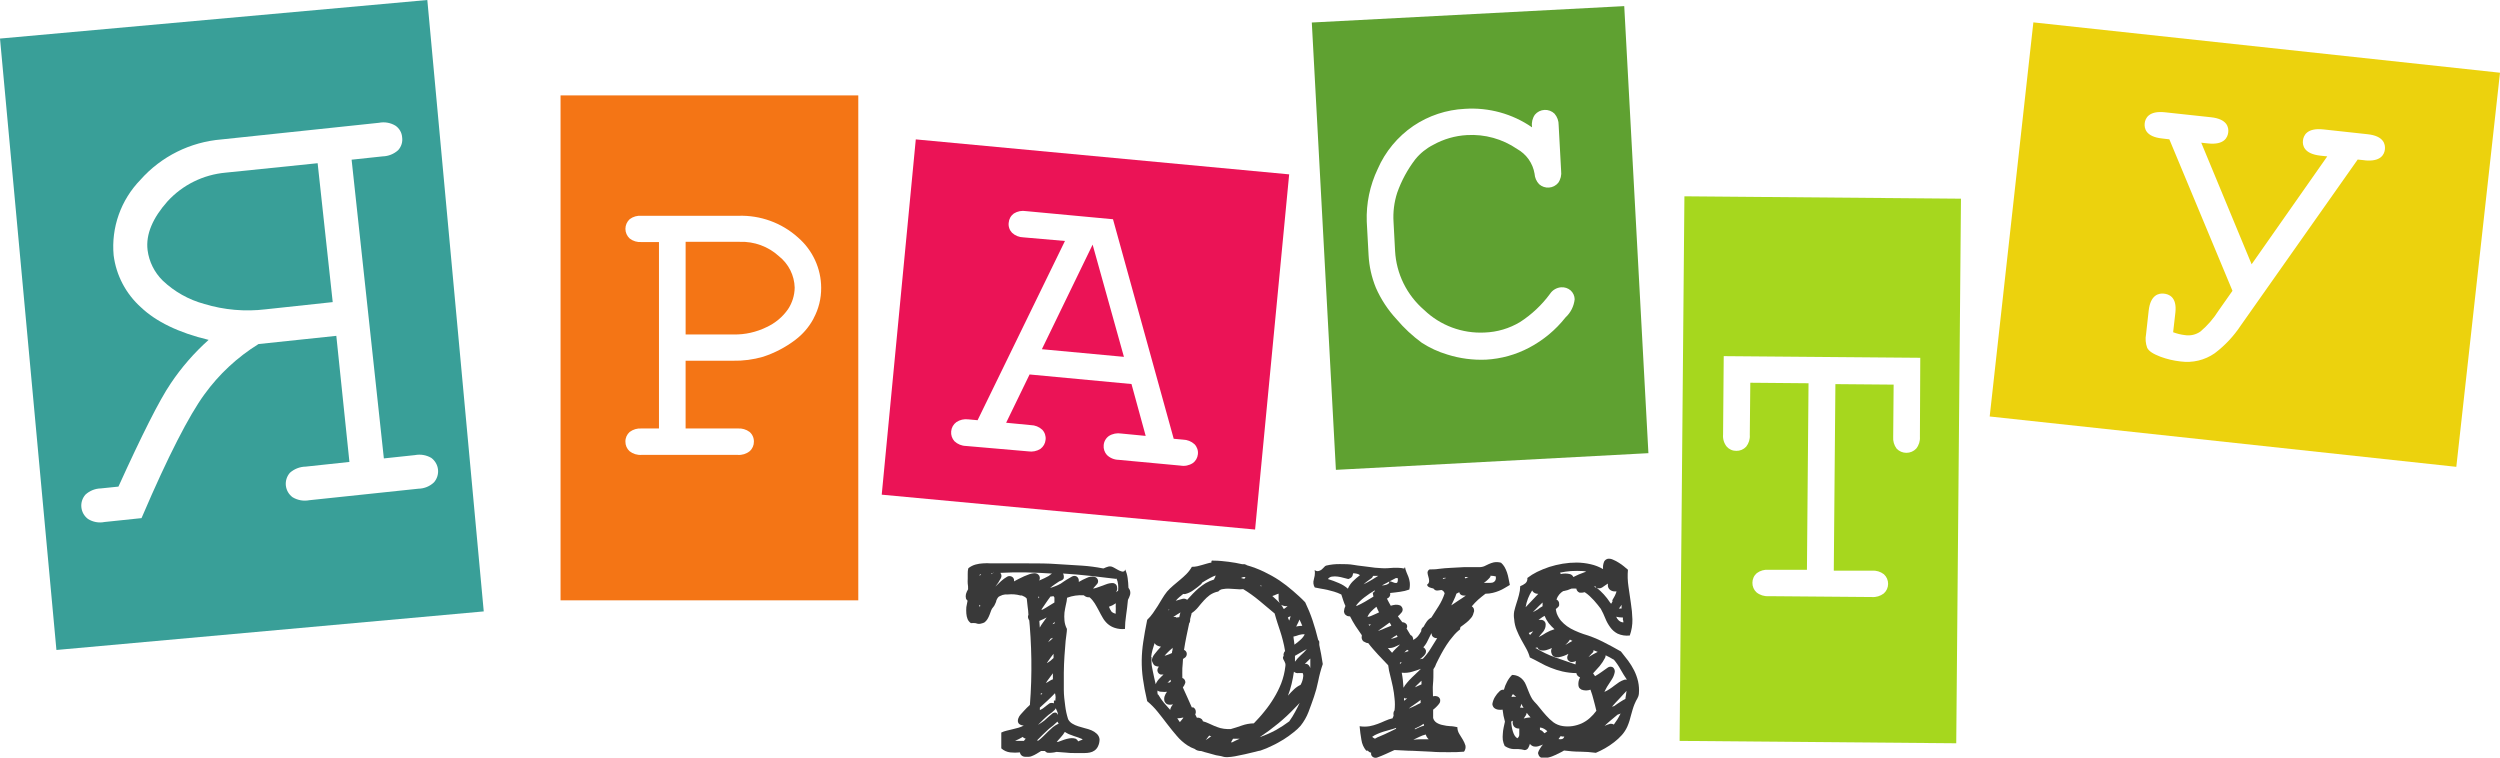
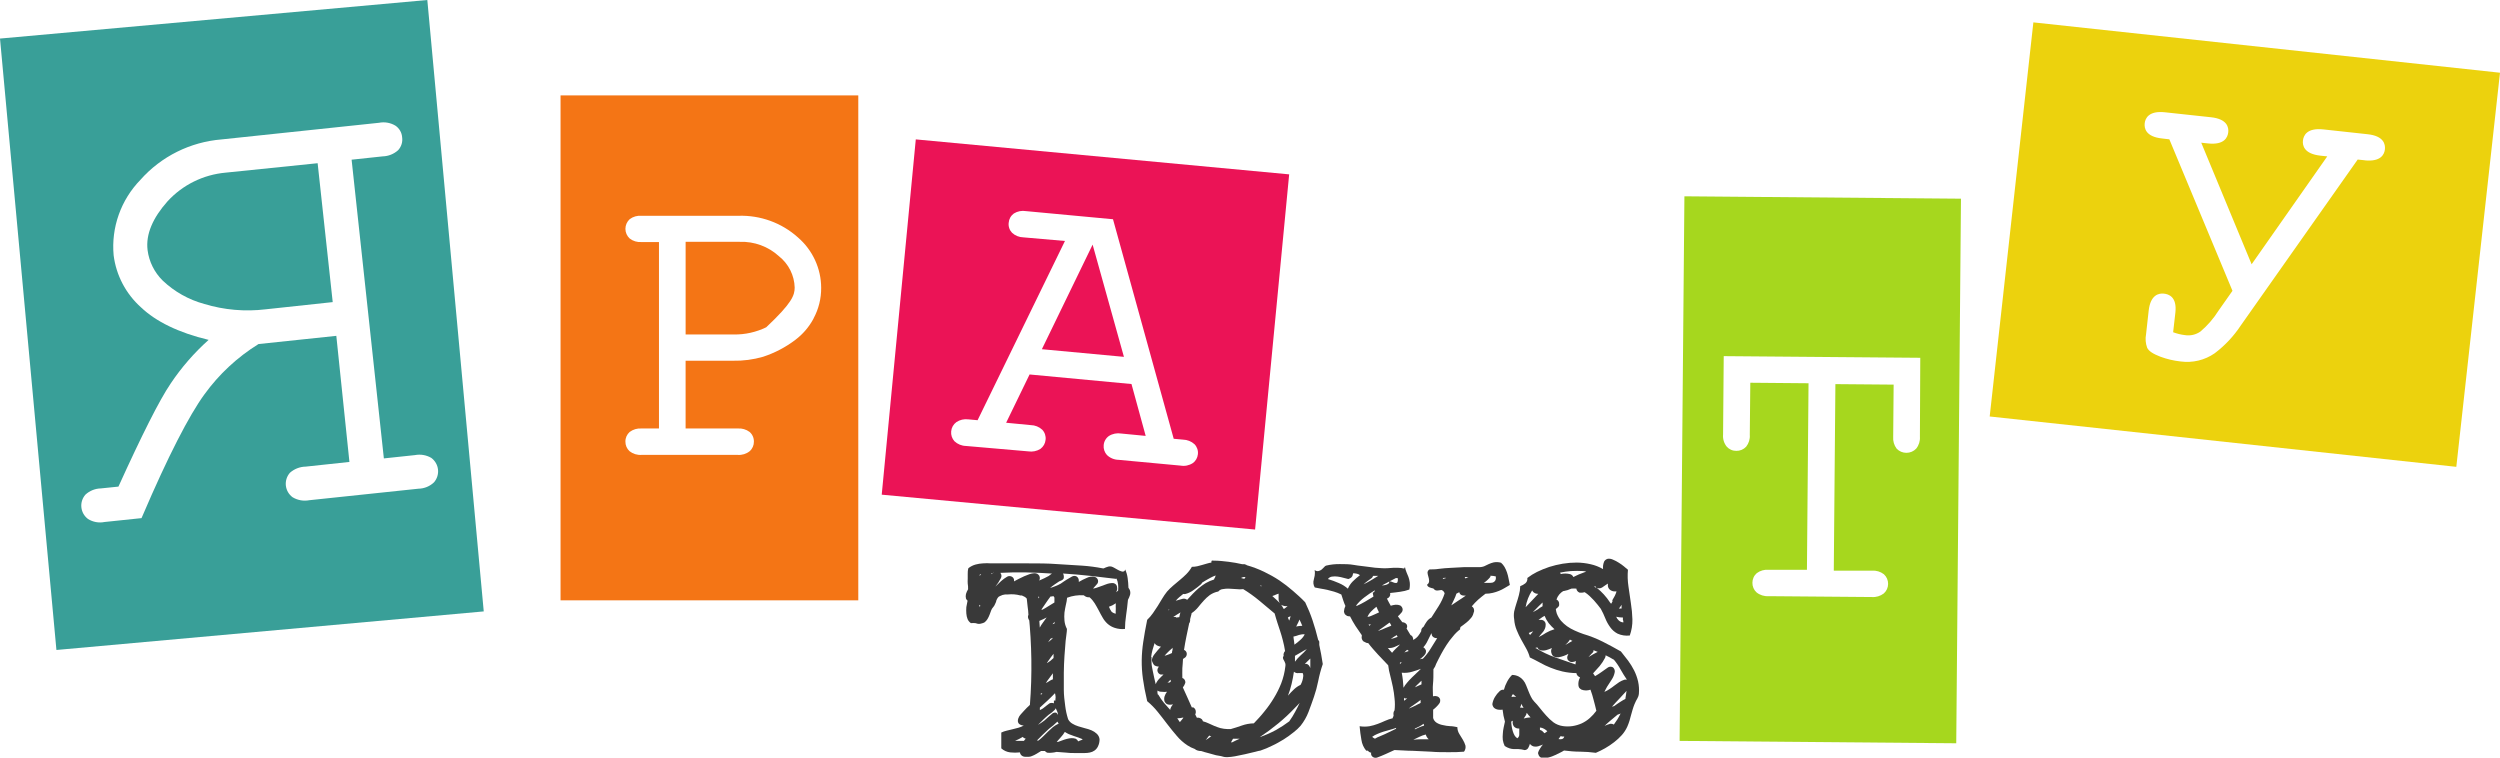
<svg xmlns="http://www.w3.org/2000/svg" width="165" height="50" viewBox="0 0 165 50" fill="none">
  <g clip-path="url(#clip0_4065_208)">
    <path d="M74.262 37.585C74.344 37.766 74.4 37.958 74.425 38.155C74.455 38.367 74.473 38.581 74.478 38.796C74.522 38.85 74.556 38.911 74.579 38.976C74.608 39.074 74.608 39.178 74.579 39.275C74.545 39.384 74.499 39.489 74.445 39.589C74.411 39.95 74.368 40.296 74.32 40.628C74.275 40.921 74.251 41.216 74.248 41.511C74.021 41.535 73.792 41.511 73.575 41.44C73.397 41.384 73.233 41.29 73.094 41.165C72.968 41.049 72.861 40.915 72.777 40.766C72.686 40.614 72.6 40.453 72.518 40.291C72.436 40.13 72.345 39.978 72.249 39.816C72.158 39.669 72.045 39.536 71.913 39.422C71.843 39.429 71.774 39.42 71.708 39.397C71.642 39.374 71.583 39.338 71.533 39.29C71.157 39.263 70.78 39.318 70.428 39.451C70.415 39.611 70.387 39.77 70.346 39.926C70.313 40.082 70.279 40.249 70.255 40.424C70.238 40.603 70.238 40.782 70.255 40.961C70.273 41.153 70.328 41.34 70.418 41.511C70.418 41.725 70.361 41.986 70.332 42.295C70.303 42.603 70.279 42.936 70.255 43.292C70.231 43.648 70.217 44.018 70.212 44.403C70.207 44.787 70.212 45.162 70.212 45.528C70.212 45.893 70.26 46.249 70.303 46.582C70.338 46.881 70.403 47.177 70.495 47.465C70.556 47.584 70.649 47.685 70.764 47.754C70.889 47.831 71.023 47.892 71.163 47.935C71.307 47.982 71.456 48.025 71.605 48.063C71.753 48.097 71.897 48.143 72.037 48.2C72.165 48.254 72.282 48.33 72.383 48.424C72.489 48.519 72.555 48.649 72.571 48.789C72.573 48.953 72.537 49.116 72.465 49.264C72.414 49.371 72.336 49.465 72.239 49.535C72.146 49.601 72.04 49.646 71.927 49.667C71.813 49.691 71.697 49.702 71.581 49.701C71.466 49.701 71.35 49.701 71.235 49.701C71.12 49.701 71.019 49.701 70.932 49.701C70.745 49.701 70.548 49.701 70.346 49.672L69.731 49.625C69.632 49.652 69.531 49.67 69.429 49.677C69.325 49.691 69.22 49.691 69.116 49.677C69.058 49.654 69.006 49.617 68.967 49.568H68.842H68.708L68.415 49.748C68.313 49.811 68.205 49.863 68.093 49.905C68.03 49.933 67.961 49.948 67.891 49.948C67.819 49.943 67.747 49.943 67.675 49.948C67.617 49.95 67.559 49.938 67.507 49.914C67.453 49.89 67.407 49.852 67.372 49.805C67.342 49.761 67.323 49.711 67.315 49.658C67.101 49.681 66.885 49.681 66.671 49.658C66.452 49.631 66.248 49.538 66.085 49.392V48.348C66.198 48.294 66.317 48.252 66.44 48.224L66.834 48.129C66.964 48.101 67.089 48.068 67.219 48.03C67.34 47.995 67.458 47.947 67.569 47.887C67.507 47.884 67.445 47.871 67.387 47.849C67.334 47.831 67.287 47.802 67.247 47.764C67.211 47.722 67.187 47.671 67.18 47.617C67.172 47.547 67.182 47.477 67.209 47.412C67.242 47.315 67.296 47.226 67.367 47.151C67.449 47.066 67.512 46.995 67.569 46.928C67.627 46.862 67.699 46.786 67.766 46.719L67.973 46.525C68.055 45.499 68.083 44.502 68.069 43.524C68.055 42.546 67.997 41.559 67.896 40.557C67.896 40.557 67.934 40.491 67.973 40.419C68.011 40.348 68.059 40.272 68.117 40.182C68.175 40.092 68.237 39.992 68.314 39.888L68.52 39.565C68.52 39.826 68.544 40.073 68.554 40.315C68.564 40.557 68.578 40.79 68.588 41.032C68.455 41.075 68.314 41.092 68.175 41.084C68.107 41.076 68.044 41.05 67.991 41.008C67.938 40.966 67.899 40.91 67.877 40.847C67.857 40.804 67.846 40.758 67.846 40.711C67.846 40.665 67.857 40.618 67.877 40.576C67.877 40.391 67.843 40.215 67.824 40.04C67.805 39.864 67.79 39.684 67.766 39.508C67.728 39.46 67.681 39.42 67.627 39.389L67.439 39.299H67.382C67.368 39.303 67.353 39.303 67.339 39.299C67.076 39.227 66.802 39.205 66.531 39.233C66.471 39.238 66.41 39.238 66.349 39.233C66.228 39.244 66.11 39.279 66.003 39.337C65.936 39.359 65.879 39.405 65.844 39.465C65.807 39.523 65.777 39.586 65.753 39.65C65.753 39.726 65.7 39.798 65.671 39.873C65.642 39.951 65.598 40.022 65.542 40.082C65.49 40.139 65.449 40.205 65.422 40.277C65.388 40.367 65.35 40.462 65.316 40.562C65.278 40.666 65.229 40.766 65.172 40.861C65.118 40.951 65.046 41.028 64.96 41.089C64.874 41.125 64.784 41.152 64.691 41.17C64.641 41.179 64.588 41.179 64.537 41.17L64.374 41.127C64.277 41.117 64.178 41.117 64.081 41.127C63.983 41.062 63.906 40.969 63.86 40.861C63.814 40.742 63.786 40.617 63.778 40.491C63.767 40.35 63.767 40.209 63.778 40.068C63.807 39.921 63.831 39.779 63.86 39.646C63.814 39.607 63.777 39.558 63.754 39.503C63.73 39.405 63.73 39.302 63.754 39.204C63.787 39.094 63.834 38.989 63.894 38.891C63.894 38.753 63.894 38.63 63.87 38.52C63.863 38.415 63.863 38.308 63.87 38.202C63.87 38.103 63.87 37.993 63.87 37.884C63.87 37.775 63.87 37.647 63.913 37.5C64.055 37.388 64.218 37.306 64.393 37.258C64.55 37.215 64.711 37.19 64.874 37.182C65.05 37.168 65.227 37.168 65.402 37.182C65.585 37.182 65.782 37.182 65.984 37.182H67.872C68.52 37.182 69.145 37.182 69.751 37.229C70.356 37.277 70.918 37.291 71.442 37.334C71.887 37.365 72.33 37.424 72.768 37.509C72.796 37.52 72.827 37.52 72.854 37.509L72.989 37.448C73.045 37.425 73.103 37.406 73.162 37.391C73.224 37.379 73.287 37.379 73.349 37.391C73.417 37.411 73.481 37.439 73.541 37.476L73.777 37.609C73.854 37.654 73.936 37.689 74.022 37.713C74.055 37.726 74.092 37.73 74.127 37.724C74.163 37.718 74.196 37.703 74.224 37.68M64.648 40.106L64.677 40.04L64.706 39.964H64.682C64.659 39.951 64.641 39.933 64.629 39.911C64.626 39.951 64.626 39.991 64.629 40.03C64.648 40.025 64.668 40.019 64.686 40.011L64.648 40.106ZM64.672 37.918C64.662 37.949 64.654 37.98 64.648 38.013L64.754 37.908H64.672V37.918ZM65.532 37.832H65.436C65.436 37.832 65.436 37.832 65.436 37.861C65.439 37.871 65.439 37.883 65.436 37.894L65.484 37.856C65.509 37.847 65.531 37.831 65.546 37.81C65.561 37.789 65.57 37.763 65.57 37.737L65.532 37.832ZM69.529 37.861C68.924 37.818 68.323 37.794 67.737 37.78C67.151 37.766 66.575 37.78 66.022 37.808C66.063 37.856 66.088 37.914 66.095 37.976C66.102 38.038 66.09 38.1 66.061 38.155C66.007 38.259 65.947 38.361 65.883 38.459C65.822 38.547 65.76 38.633 65.695 38.715C65.82 38.592 65.945 38.468 66.07 38.354C66.197 38.241 66.336 38.141 66.483 38.055C66.537 38.028 66.596 38.017 66.656 38.022C66.715 38.027 66.772 38.048 66.82 38.084C66.864 38.117 66.897 38.162 66.915 38.213C66.933 38.265 66.935 38.321 66.921 38.373L67.243 38.202C67.363 38.141 67.478 38.084 67.598 38.032C67.718 37.979 67.838 37.932 67.949 37.894C68.05 37.861 68.155 37.84 68.261 37.832C68.325 37.831 68.389 37.842 68.448 37.865C68.505 37.896 68.553 37.94 68.588 37.993C68.615 38.043 68.629 38.099 68.629 38.155C68.629 38.211 68.615 38.267 68.588 38.316L68.924 38.164L69.217 38.013C69.328 37.922 69.445 37.839 69.568 37.766L69.529 37.861ZM66.993 48.898C67.137 48.898 67.334 48.898 67.579 48.898C67.594 48.87 67.613 48.844 67.636 48.822L67.699 48.756L67.593 48.713C67.558 48.694 67.527 48.669 67.502 48.637L67.262 48.77L66.993 48.898ZM69.875 47.754L69.827 47.693C69.827 47.693 69.803 47.65 69.789 47.626C69.616 47.799 69.43 47.957 69.232 48.101C69.092 48.224 68.963 48.352 68.828 48.481L68.434 48.875H68.54C68.653 48.786 68.76 48.691 68.862 48.59L69.174 48.281C69.275 48.181 69.385 48.082 69.496 47.987C69.609 47.899 69.731 47.824 69.861 47.764L69.875 47.754ZM69.832 47.156C69.821 47.084 69.8 47.014 69.77 46.947C69.736 46.881 69.707 46.809 69.678 46.743L69.65 46.795L69.611 46.852C69.486 46.978 69.348 47.089 69.198 47.185C69.078 47.284 68.963 47.394 68.847 47.503C68.732 47.612 68.617 47.726 68.506 47.84C68.652 47.756 68.791 47.662 68.924 47.56L69.188 47.322L69.457 47.094L69.496 47.061C69.559 47.034 69.629 47.024 69.698 47.033C69.752 47.062 69.795 47.109 69.818 47.166L69.832 47.156ZM68.597 39.404C68.573 39.396 68.55 39.385 68.53 39.37V39.498L68.564 39.446L68.597 39.404ZM68.626 41.421C68.679 41.318 68.74 41.22 68.809 41.127C68.891 41.003 68.982 40.88 69.078 40.752L68.862 40.861C68.776 40.906 68.688 40.946 68.597 40.98L68.626 41.421ZM69.645 46.169C69.671 46.11 69.679 46.046 69.669 45.983C69.669 45.912 69.645 45.836 69.63 45.751C69.472 45.917 69.308 46.074 69.15 46.226L68.631 46.7C68.633 46.729 68.633 46.757 68.631 46.786C68.633 46.813 68.633 46.84 68.631 46.867L68.737 46.814L68.838 46.753L69.054 46.582L69.27 46.42C69.316 46.401 69.365 46.392 69.414 46.392C69.464 46.392 69.513 46.401 69.558 46.42V46.363C69.556 46.343 69.556 46.322 69.558 46.301C69.558 46.268 69.558 46.245 69.558 46.235C69.572 46.23 69.588 46.23 69.602 46.235H69.654C69.654 46.235 69.669 46.178 69.669 46.159L69.645 46.169ZM68.65 41.962C68.648 41.975 68.648 41.988 68.65 42C68.653 42.013 68.653 42.026 68.65 42.038C68.648 42.024 68.648 42.01 68.65 41.996V41.962ZM68.694 45.76C68.696 45.776 68.696 45.792 68.694 45.808C68.694 45.808 68.694 45.841 68.694 45.86L68.746 45.817C68.765 45.801 68.783 45.784 68.799 45.765L68.694 45.76ZM69.525 39.342L69.429 39.365C69.398 39.369 69.368 39.369 69.337 39.365C69.227 39.513 69.121 39.655 69.025 39.802C68.929 39.95 68.828 40.092 68.727 40.239C68.74 40.235 68.753 40.235 68.766 40.239H68.804C68.939 40.168 69.068 40.087 69.198 40.006L69.592 39.764C69.592 39.707 69.592 39.655 69.592 39.598C69.592 39.541 69.592 39.489 69.592 39.437L69.525 39.342ZM69.491 44.854C69.491 44.782 69.491 44.716 69.491 44.649C69.491 44.583 69.491 44.507 69.491 44.436L69.256 44.754C69.174 44.858 69.102 44.963 69.025 45.081C69.099 45.048 69.169 45.008 69.236 44.963C69.318 44.906 69.407 44.861 69.501 44.83L69.491 44.854ZM69.534 43.429C69.534 43.382 69.534 43.334 69.534 43.287C69.534 43.239 69.534 43.192 69.534 43.149L69.342 43.401C69.28 43.48 69.222 43.562 69.169 43.648L69.135 43.7C69.121 43.717 69.109 43.734 69.097 43.752C69.097 43.752 69.097 43.752 69.126 43.752L69.332 43.61L69.534 43.429ZM69.534 42.057C69.552 42.053 69.57 42.053 69.587 42.057L69.457 42.11C69.418 42.126 69.378 42.14 69.337 42.152C69.307 42.19 69.28 42.23 69.256 42.271L69.174 42.39C69.256 42.328 69.328 42.266 69.395 42.209L69.534 42.057ZM73.671 38.207C73.162 38.141 72.609 38.079 72.013 38.013C71.418 37.946 70.803 37.894 70.159 37.851C70.188 37.902 70.206 37.959 70.212 38.017C70.212 38.017 70.212 38.017 70.212 38.089C70.212 38.16 70.212 38.179 70.188 38.198C70.161 38.245 70.119 38.282 70.068 38.302L69.904 38.373L69.606 38.573C69.501 38.645 69.4 38.722 69.304 38.805C69.427 38.773 69.547 38.731 69.664 38.682C69.785 38.636 69.903 38.581 70.015 38.516C70.144 38.421 70.274 38.335 70.404 38.255L70.745 38.055C70.794 38.025 70.851 38.01 70.908 38.01C70.966 38.01 71.023 38.025 71.072 38.055C71.115 38.09 71.15 38.134 71.173 38.184C71.195 38.235 71.205 38.29 71.201 38.345C71.201 38.354 71.201 38.364 71.201 38.373C71.203 38.384 71.203 38.395 71.201 38.407C71.374 38.304 71.554 38.214 71.74 38.136C71.888 38.061 72.057 38.038 72.22 38.069C72.276 38.078 72.329 38.101 72.372 38.138C72.415 38.175 72.447 38.223 72.463 38.277C72.479 38.331 72.48 38.389 72.464 38.443C72.448 38.497 72.417 38.545 72.374 38.582C72.302 38.658 72.23 38.734 72.162 38.82V38.848L72.335 38.805L72.513 38.744C72.681 38.687 72.84 38.63 72.994 38.568C73.146 38.506 73.31 38.477 73.474 38.483C73.555 38.5 73.628 38.543 73.681 38.606C73.719 38.674 73.737 38.751 73.734 38.829C73.734 38.829 73.734 38.829 73.734 38.9C73.722 38.967 73.695 39.03 73.657 39.085L73.729 39.033L73.796 38.981C73.81 38.849 73.81 38.715 73.796 38.582C73.782 38.437 73.743 38.296 73.681 38.164L73.671 38.207ZM69.602 41.146V41.037L69.539 41.117C69.515 41.117 69.496 41.17 69.472 41.198L69.602 41.146ZM71.49 48.803C71.39 48.757 71.287 48.715 71.182 48.68L70.86 48.571C70.755 48.533 70.654 48.5 70.553 48.457C70.457 48.416 70.365 48.365 70.279 48.305C70.206 48.43 70.119 48.546 70.02 48.651C69.914 48.766 69.823 48.87 69.741 48.965H69.832L70.121 48.86C70.218 48.823 70.317 48.791 70.418 48.766C70.516 48.74 70.616 48.724 70.716 48.718C70.816 48.713 70.915 48.728 71.009 48.761L71.101 48.841C71.124 48.867 71.142 48.898 71.153 48.932L71.23 48.898L71.312 48.865L71.403 48.832C71.438 48.811 71.47 48.788 71.499 48.761L71.49 48.803ZM73.642 40.548C73.631 40.428 73.631 40.307 73.642 40.187C73.635 40.075 73.635 39.962 73.642 39.85V39.816L73.431 39.945C73.354 39.978 73.277 40.016 73.191 40.044C73.233 40.158 73.29 40.267 73.359 40.367C73.439 40.442 73.542 40.49 73.652 40.505L73.642 40.548Z" fill="#393939" />
    <path d="M79.952 37.13C79.952 37.054 79.952 37.011 79.99 37.002C80.025 36.993 80.061 36.993 80.096 37.002C80.447 37.002 80.773 37.04 81.086 37.078C81.398 37.116 81.701 37.173 81.994 37.239H82.071H82.148L82.225 37.268C82.25 37.273 82.274 37.287 82.292 37.306C82.683 37.417 83.064 37.562 83.43 37.738C83.779 37.905 84.117 38.095 84.439 38.307C84.751 38.52 85.049 38.749 85.333 38.996C85.612 39.243 85.881 39.471 86.145 39.755C86.329 40.138 86.49 40.531 86.626 40.933C86.765 41.346 86.89 41.783 87 42.234C87.033 42.268 87.057 42.308 87.072 42.352C87.076 42.401 87.076 42.45 87.072 42.499C87.069 42.522 87.069 42.544 87.072 42.566C87.159 42.96 87.236 43.378 87.303 43.829C87.176 44.198 87.075 44.576 87 44.959C86.931 45.308 86.838 45.652 86.722 45.989C86.606 46.331 86.486 46.658 86.361 46.99C86.235 47.317 86.06 47.622 85.842 47.897C85.707 48.053 85.555 48.194 85.391 48.32C85.181 48.491 84.961 48.649 84.733 48.794C84.492 48.937 84.252 49.084 83.969 49.212C83.716 49.341 83.454 49.45 83.185 49.54C83.118 49.54 82.989 49.583 82.796 49.63L82.177 49.777C81.951 49.83 81.73 49.872 81.509 49.915C81.339 49.946 81.167 49.965 80.995 49.972C80.913 49.972 80.812 49.972 80.682 49.929C80.552 49.886 80.408 49.882 80.25 49.844L79.755 49.706C79.582 49.663 79.414 49.616 79.275 49.568C79.196 49.57 79.118 49.558 79.044 49.535C78.972 49.515 78.907 49.48 78.852 49.431C78.682 49.372 78.52 49.292 78.371 49.193C78.11 49.022 77.876 48.814 77.675 48.576C77.458 48.325 77.252 48.068 77.04 47.793C76.829 47.517 76.627 47.252 76.411 46.986C76.204 46.727 75.97 46.49 75.714 46.278C75.58 45.704 75.489 45.21 75.431 44.788C75.375 44.385 75.349 43.979 75.354 43.572C75.36 43.167 75.394 42.763 75.455 42.362C75.516 41.947 75.602 41.463 75.714 40.909C75.856 40.775 75.983 40.627 76.094 40.468C76.204 40.311 76.31 40.15 76.411 39.993L76.699 39.518C76.797 39.353 76.906 39.194 77.026 39.043C77.152 38.901 77.289 38.768 77.434 38.645L77.876 38.274C78.026 38.152 78.168 38.022 78.304 37.885C78.445 37.743 78.566 37.584 78.664 37.41C78.785 37.411 78.906 37.398 79.025 37.372C79.132 37.349 79.238 37.321 79.342 37.287L79.654 37.197C79.76 37.162 79.87 37.139 79.981 37.125M76.003 43.364C75.991 43.499 75.991 43.636 76.003 43.772C76.003 43.919 76.046 44.071 76.075 44.246L76.175 44.721C76.209 44.873 76.243 45.02 76.276 45.158C76.328 45.028 76.405 44.908 76.502 44.807C76.603 44.697 76.704 44.603 76.795 44.517H76.694C76.661 44.522 76.627 44.522 76.594 44.517C76.547 44.501 76.505 44.475 76.471 44.44C76.438 44.404 76.413 44.361 76.4 44.315C76.387 44.268 76.385 44.219 76.395 44.171C76.406 44.124 76.427 44.08 76.459 44.042V44.014C76.464 44.002 76.472 43.992 76.483 43.985H76.392C76.327 43.977 76.265 43.956 76.209 43.924C76.157 43.885 76.117 43.832 76.094 43.772L76.046 43.667C76.03 43.631 76.022 43.593 76.022 43.553C76.049 43.406 76.115 43.268 76.214 43.155C76.334 43.003 76.469 42.841 76.622 42.68C76.543 42.669 76.465 42.646 76.392 42.613C76.311 42.58 76.244 42.52 76.204 42.443C76.153 42.604 76.105 42.762 76.06 42.917C76.021 43.065 75.992 43.216 75.974 43.368L76.003 43.364ZM76.445 45.842C76.552 46.031 76.675 46.21 76.814 46.378L77.233 46.853C77.241 46.783 77.264 46.715 77.3 46.653C77.334 46.594 77.374 46.539 77.42 46.487C77.336 46.505 77.251 46.513 77.165 46.511C77.1 46.506 77.037 46.485 76.983 46.449C76.933 46.409 76.892 46.359 76.863 46.302C76.827 46.189 76.827 46.068 76.863 45.956C76.898 45.848 76.952 45.747 77.021 45.657C76.908 45.672 76.793 45.672 76.68 45.657C76.577 45.663 76.476 45.634 76.392 45.576C76.392 45.633 76.392 45.685 76.392 45.732C76.397 45.771 76.405 45.809 76.416 45.846L76.445 45.842ZM77.353 43.098C77.353 43.041 77.353 42.984 77.377 42.931C77.401 42.879 77.377 42.813 77.401 42.751C77.32 42.815 77.243 42.883 77.17 42.955C77.112 43.007 77.06 43.064 77.007 43.117C76.955 43.165 76.907 43.218 76.863 43.273C76.924 43.267 76.984 43.251 77.04 43.226C77.148 43.191 77.252 43.148 77.353 43.098ZM77.266 44.997V44.864L77.209 44.906L77.17 44.949L77.05 45.068C77.072 45.055 77.097 45.047 77.122 45.044H77.189L77.266 44.997ZM77.18 40.216H77.146L77.093 40.292C77.105 40.279 77.12 40.269 77.136 40.263L77.18 40.216ZM77.833 40.733C77.841 40.679 77.853 40.625 77.867 40.572C77.867 40.52 77.9 40.468 77.915 40.42L77.679 40.562L77.434 40.724H77.482H77.54H77.569C77.578 40.722 77.588 40.722 77.598 40.724L77.631 40.757C77.698 40.744 77.765 40.736 77.833 40.733ZM78.352 39.589L78.732 39.181C78.856 39.053 78.991 38.925 79.13 38.806C79.273 38.688 79.424 38.58 79.582 38.483C79.755 38.384 79.939 38.305 80.13 38.246C80.13 38.203 80.168 38.156 80.192 38.108C80.209 38.066 80.223 38.023 80.235 37.98C80.111 38.023 79.99 38.077 79.875 38.141C79.707 38.231 79.534 38.331 79.351 38.445C79.331 38.485 79.305 38.522 79.275 38.554C79.13 38.678 78.977 38.806 78.794 38.929C78.632 39.055 78.445 39.147 78.246 39.2C78.196 39.214 78.143 39.214 78.093 39.2L77.828 39.418C77.745 39.49 77.668 39.568 77.598 39.651L77.828 39.584L78.069 39.518C78.118 39.508 78.169 39.51 78.218 39.522C78.267 39.534 78.313 39.557 78.352 39.589ZM77.871 47.66L77.982 47.527C78.02 47.48 78.059 47.437 78.093 47.389C78.095 47.378 78.095 47.367 78.093 47.356C77.964 47.389 77.832 47.407 77.699 47.408L77.871 47.66ZM78.65 40.453C78.65 40.52 78.616 40.591 78.602 40.662C78.587 40.733 78.563 40.8 78.549 40.866C78.558 40.937 78.55 41.008 78.525 41.075C78.516 41.096 78.503 41.116 78.487 41.132C78.424 41.417 78.362 41.711 78.304 42.001C78.246 42.291 78.189 42.59 78.145 42.894C78.192 42.91 78.232 42.939 78.263 42.977C78.295 43.014 78.315 43.059 78.323 43.107C78.332 43.158 78.328 43.209 78.312 43.258C78.296 43.307 78.269 43.351 78.232 43.387L78.078 43.492C78.078 43.686 78.044 43.89 78.035 44.099C78.025 44.308 78.035 44.527 78.035 44.745C78.099 44.768 78.154 44.812 78.19 44.87C78.225 44.928 78.24 44.996 78.232 45.063C78.196 45.174 78.141 45.279 78.069 45.372C78.169 45.585 78.27 45.804 78.366 46.027C78.463 46.25 78.563 46.468 78.659 46.687H78.76C78.816 46.72 78.861 46.767 78.89 46.824C78.916 46.882 78.928 46.946 78.924 47.01C78.92 47.059 78.907 47.107 78.885 47.152C78.9 47.19 78.918 47.226 78.938 47.261C78.959 47.298 78.978 47.336 78.996 47.375C79.043 47.361 79.093 47.361 79.14 47.375C79.289 47.418 79.371 47.494 79.39 47.603C79.522 47.639 79.651 47.687 79.774 47.745L80.144 47.911C80.269 47.964 80.404 48.011 80.543 48.054C80.7 48.093 80.861 48.115 81.023 48.12H81.086C81.106 48.116 81.128 48.116 81.148 48.12H81.225C81.47 48.054 81.706 47.973 81.951 47.888C82.208 47.796 82.479 47.746 82.753 47.741C82.989 47.494 83.234 47.233 83.45 46.957C83.68 46.678 83.888 46.383 84.074 46.074C84.264 45.764 84.427 45.439 84.56 45.101C84.697 44.742 84.789 44.367 84.833 43.985C84.846 43.923 84.846 43.858 84.833 43.795C84.816 43.744 84.795 43.693 84.771 43.644C84.742 43.596 84.723 43.549 84.699 43.511C84.681 43.47 84.673 43.426 84.675 43.383C84.679 43.349 84.697 43.318 84.723 43.297C84.708 43.244 84.708 43.188 84.723 43.136C84.737 43.073 84.768 43.015 84.814 42.969C84.778 42.728 84.728 42.489 84.665 42.253C84.612 42.039 84.55 41.84 84.487 41.645C84.425 41.45 84.358 41.265 84.3 41.075C84.243 40.885 84.18 40.695 84.127 40.491L83.113 39.642C82.778 39.363 82.424 39.109 82.052 38.882C81.905 38.901 81.756 38.901 81.609 38.882L81.129 38.853C80.986 38.846 80.842 38.855 80.701 38.882C80.645 38.888 80.589 38.904 80.539 38.931C80.489 38.958 80.444 38.995 80.408 39.039C80.208 39.077 80.019 39.156 79.851 39.271C79.701 39.384 79.562 39.511 79.438 39.651C79.308 39.793 79.188 39.941 79.068 40.088C78.944 40.237 78.798 40.369 78.635 40.477L78.65 40.453ZM79.947 48.576H79.875L79.808 48.548C79.769 48.6 79.731 48.652 79.692 48.695L79.577 48.847L79.644 48.799C79.663 48.784 79.684 48.771 79.707 48.761L79.827 48.676L79.947 48.576ZM81.816 48.757H81.6H81.379C81.329 48.833 81.284 48.912 81.244 48.994C81.27 48.989 81.296 48.989 81.321 48.994L81.571 48.87L81.816 48.757ZM81.879 38.141L82.008 38.175L82.128 38.203L82.167 38.146C82.182 38.129 82.195 38.109 82.205 38.089C82.151 38.082 82.096 38.082 82.042 38.089C81.985 38.12 81.926 38.145 81.864 38.165L81.879 38.141ZM85.107 47.584C85.242 47.396 85.364 47.199 85.472 46.995C85.583 46.796 85.684 46.592 85.78 46.392C85.723 46.444 85.67 46.5 85.621 46.559C85.569 46.615 85.516 46.672 85.463 46.72C85.116 47.088 84.745 47.434 84.353 47.755C83.965 48.074 83.561 48.373 83.142 48.652C83.515 48.523 83.876 48.364 84.223 48.177C84.525 48.006 84.815 47.815 85.093 47.608L85.107 47.584ZM83.262 38.649H83.21H83.157L83.2 38.678L83.243 38.706C83.244 38.695 83.246 38.684 83.248 38.673L83.262 38.649ZM83.973 39.338L84.228 39.57L84.478 39.808C84.413 39.72 84.381 39.612 84.387 39.504C84.387 39.48 84.387 39.437 84.387 39.371C84.39 39.308 84.39 39.244 84.387 39.181C84.361 39.194 84.333 39.204 84.305 39.209L84.214 39.243L84.122 39.285L83.973 39.338ZM84.56 39.917L84.646 40.054C84.675 40.096 84.704 40.143 84.733 40.197C84.82 40.138 84.904 40.073 84.982 40.002C84.836 40.023 84.686 39.993 84.56 39.917ZM85.194 40.667L85.093 40.705L84.997 40.757C85.016 40.791 85.032 40.825 85.045 40.862C85.061 40.894 85.073 40.927 85.083 40.961C85.108 40.915 85.126 40.865 85.136 40.814C85.146 40.763 85.162 40.714 85.184 40.667H85.194ZM85.4 44.327C85.362 44.603 85.309 44.873 85.247 45.134C85.184 45.399 85.104 45.659 85.006 45.913C85.137 45.762 85.275 45.618 85.42 45.481C85.543 45.367 85.684 45.272 85.838 45.201C85.935 45.032 85.994 44.844 86.011 44.65C86.018 44.612 86.018 44.574 86.011 44.536C86.011 44.498 85.987 44.46 85.977 44.422H85.828H85.713C85.655 44.432 85.596 44.429 85.54 44.413C85.484 44.396 85.433 44.367 85.391 44.327H85.4ZM85.367 42.015C85.367 42.096 85.391 42.186 85.4 42.276C85.41 42.367 85.424 42.457 85.434 42.547C85.571 42.452 85.701 42.347 85.823 42.234C85.943 42.132 86.041 42.008 86.112 41.868C86.049 41.859 85.986 41.859 85.924 41.868C85.861 41.876 85.798 41.888 85.737 41.906L85.554 41.968L85.367 42.015ZM85.468 43.283V43.477C85.468 43.549 85.468 43.61 85.468 43.672C85.576 43.522 85.7 43.383 85.838 43.259C85.986 43.131 86.124 42.991 86.251 42.841C86.118 42.904 85.99 42.975 85.866 43.055L85.468 43.283ZM85.948 41.294C85.921 41.222 85.891 41.153 85.857 41.085C85.828 41.018 85.794 40.956 85.766 40.89L85.689 41.071L85.612 41.222C85.602 41.247 85.591 41.271 85.578 41.294C85.565 41.311 85.554 41.33 85.544 41.351L85.737 41.317C85.807 41.308 85.877 41.303 85.948 41.303V41.294ZM86.481 44.09C86.481 43.981 86.481 43.876 86.481 43.776C86.481 43.677 86.481 43.568 86.481 43.463L86.385 43.558L86.251 43.686L86.121 43.819H86.256C86.304 43.844 86.347 43.876 86.385 43.914C86.424 43.969 86.457 44.028 86.481 44.09Z" fill="#393939" />
    <path d="M92.727 37.425C92.749 37.541 92.783 37.656 92.828 37.766C92.877 37.868 92.92 37.973 92.958 38.08C92.999 38.195 93.028 38.314 93.044 38.436C93.061 38.594 93.051 38.755 93.015 38.91C92.818 38.981 92.613 39.031 92.405 39.058C92.189 39.091 91.973 39.115 91.747 39.138C91.76 39.191 91.759 39.247 91.744 39.299C91.729 39.352 91.7 39.399 91.66 39.437L91.603 39.471L91.54 39.513C91.584 39.589 91.622 39.665 91.66 39.746C91.699 39.827 91.742 39.898 91.79 39.979C91.895 39.945 92.003 39.923 92.112 39.912C92.215 39.906 92.319 39.922 92.415 39.96C92.456 39.986 92.491 40.02 92.519 40.06C92.546 40.1 92.564 40.145 92.573 40.192C92.579 40.24 92.573 40.289 92.557 40.334C92.54 40.38 92.513 40.42 92.477 40.453L92.376 40.567L92.261 40.676C92.312 40.739 92.361 40.804 92.405 40.871C92.458 40.938 92.511 41.004 92.554 41.066C92.608 41.067 92.661 41.08 92.709 41.103C92.757 41.127 92.8 41.161 92.833 41.203C92.859 41.245 92.873 41.292 92.873 41.341C92.873 41.39 92.859 41.438 92.833 41.479L92.963 41.697C93.001 41.764 93.044 41.84 93.092 41.911C93.153 41.933 93.202 41.977 93.232 42.034C93.259 42.097 93.272 42.165 93.27 42.234C93.392 42.175 93.5 42.09 93.587 41.987C93.669 41.883 93.742 41.771 93.803 41.654C93.794 41.603 93.803 41.549 93.827 41.503C93.856 41.445 93.901 41.397 93.957 41.365C94.019 41.245 94.09 41.129 94.168 41.018C94.247 40.909 94.351 40.819 94.471 40.757L94.952 40.002C95.117 39.741 95.249 39.46 95.346 39.167C95.333 39.114 95.307 39.065 95.27 39.025C95.233 38.985 95.186 38.956 95.134 38.939L94.942 38.967C94.883 38.977 94.823 38.977 94.764 38.967C94.699 38.94 94.642 38.896 94.601 38.839C94.512 38.824 94.425 38.798 94.341 38.763C94.303 38.749 94.269 38.726 94.242 38.697C94.214 38.667 94.194 38.631 94.183 38.592C94.226 38.566 94.262 38.529 94.286 38.485C94.311 38.441 94.323 38.391 94.322 38.341C94.32 38.247 94.304 38.154 94.274 38.065C94.246 37.98 94.227 37.893 94.216 37.804C94.215 37.758 94.227 37.713 94.251 37.673C94.275 37.634 94.309 37.602 94.351 37.581C94.529 37.581 94.74 37.581 94.981 37.543C95.221 37.505 95.49 37.496 95.778 37.477L96.667 37.429C96.974 37.429 97.287 37.429 97.594 37.429C97.719 37.437 97.843 37.418 97.959 37.372L98.257 37.23C98.364 37.181 98.475 37.143 98.589 37.116C98.749 37.087 98.913 37.095 99.069 37.14C99.16 37.221 99.238 37.315 99.3 37.42C99.363 37.532 99.416 37.65 99.458 37.771C99.504 37.904 99.54 38.041 99.564 38.179C99.598 38.322 99.622 38.469 99.65 38.607C99.54 38.678 99.42 38.744 99.305 38.811C99.187 38.883 99.063 38.945 98.935 38.996C98.801 39.051 98.663 39.096 98.522 39.129C98.364 39.167 98.203 39.186 98.041 39.186C97.873 39.309 97.719 39.442 97.561 39.575C97.41 39.713 97.269 39.86 97.138 40.017C97.192 40.05 97.235 40.097 97.263 40.154C97.285 40.214 97.294 40.276 97.291 40.339C97.263 40.425 97.239 40.51 97.215 40.582C97.179 40.675 97.124 40.759 97.051 40.828C96.971 40.925 96.881 41.012 96.782 41.09C96.667 41.18 96.542 41.279 96.398 41.379C96.386 41.403 96.376 41.429 96.369 41.455V41.536C96.189 41.672 96.027 41.832 95.888 42.011C95.737 42.184 95.6 42.368 95.475 42.561C95.346 42.756 95.23 42.96 95.115 43.169C95 43.378 94.894 43.596 94.788 43.81C94.75 43.938 94.688 44.059 94.606 44.166C94.606 44.555 94.606 44.878 94.577 45.144C94.548 45.41 94.577 45.685 94.577 45.951C94.582 45.953 94.588 45.954 94.594 45.954C94.6 45.954 94.605 45.953 94.611 45.951C94.678 45.931 94.75 45.931 94.817 45.951C94.875 45.959 94.929 45.986 94.971 46.027C95.013 46.068 95.042 46.121 95.052 46.179C95.061 46.248 95.051 46.319 95.024 46.383C94.969 46.469 94.905 46.549 94.832 46.62C94.757 46.7 94.675 46.773 94.587 46.839V47.389C94.622 47.519 94.706 47.631 94.822 47.703C94.946 47.778 95.082 47.829 95.225 47.855C95.383 47.894 95.544 47.917 95.706 47.926C95.874 47.926 96.033 47.964 96.186 47.992C96.186 48.148 96.23 48.301 96.311 48.434L96.552 48.828C96.623 48.947 96.679 49.075 96.72 49.208C96.733 49.278 96.732 49.35 96.715 49.419C96.699 49.489 96.668 49.554 96.624 49.611C96.28 49.64 95.935 49.651 95.591 49.644C95.221 49.644 94.836 49.644 94.447 49.611L93.241 49.554C92.828 49.554 92.424 49.511 92.035 49.502L91.463 49.763C91.271 49.849 91.079 49.929 90.882 50.001C90.829 50.017 90.773 50.019 90.719 50.008C90.665 49.996 90.616 49.971 90.575 49.934C90.539 49.902 90.513 49.862 90.5 49.816C90.486 49.771 90.486 49.723 90.498 49.678C90.454 49.672 90.413 49.657 90.375 49.634C90.338 49.611 90.306 49.581 90.281 49.545H90.171C90.001 49.342 89.892 49.097 89.854 48.837C89.801 48.553 89.763 48.249 89.734 47.931C89.95 47.965 90.171 47.965 90.387 47.931C90.571 47.895 90.751 47.845 90.925 47.779C91.089 47.717 91.252 47.651 91.406 47.579C91.571 47.504 91.743 47.445 91.92 47.404C91.92 47.375 91.92 47.347 91.949 47.313C91.956 47.284 91.966 47.256 91.978 47.228C91.961 47.154 91.961 47.078 91.978 47.005C91.991 46.961 92.013 46.919 92.04 46.881C92.071 46.623 92.071 46.361 92.04 46.103C92.018 45.848 91.981 45.594 91.93 45.343C91.882 45.096 91.819 44.868 91.761 44.612C91.695 44.382 91.649 44.147 91.622 43.91C91.391 43.672 91.166 43.435 90.945 43.197C90.728 42.955 90.512 42.723 90.301 42.443C90.243 42.45 90.185 42.437 90.137 42.405L89.984 42.329C89.936 42.285 89.901 42.229 89.882 42.167C89.864 42.105 89.862 42.04 89.878 41.977C89.878 41.968 89.878 41.958 89.878 41.949C89.877 41.939 89.877 41.93 89.878 41.92C89.734 41.721 89.599 41.517 89.465 41.317C89.33 41.118 89.22 40.9 89.104 40.681C89.041 40.682 88.978 40.672 88.917 40.653C88.86 40.623 88.808 40.585 88.763 40.539C88.73 40.483 88.709 40.422 88.701 40.358C88.709 40.232 88.742 40.108 88.797 39.993C88.743 39.876 88.694 39.752 88.653 39.623C88.609 39.494 88.566 39.371 88.528 39.238C88.374 39.161 88.213 39.098 88.047 39.048C87.894 39.001 87.735 38.963 87.596 38.929C87.456 38.896 87.308 38.873 87.168 38.849L86.774 38.773C86.727 38.695 86.697 38.608 86.686 38.518C86.675 38.428 86.684 38.337 86.712 38.251C86.731 38.175 86.75 38.089 86.769 37.994C86.789 37.87 86.789 37.743 86.769 37.619C86.802 37.65 86.842 37.672 86.885 37.685C86.929 37.697 86.975 37.699 87.019 37.69C87.098 37.672 87.172 37.637 87.235 37.586C87.293 37.536 87.348 37.482 87.399 37.425C87.429 37.38 87.473 37.347 87.524 37.33C87.823 37.258 88.129 37.225 88.437 37.23C88.749 37.23 89.061 37.23 89.369 37.287C89.676 37.344 89.989 37.363 90.296 37.41C90.597 37.459 90.9 37.489 91.204 37.501C91.327 37.508 91.451 37.508 91.574 37.501L91.939 37.477H92.304C92.429 37.479 92.553 37.495 92.674 37.524M89.282 37.932C89.273 38.004 89.237 38.07 89.181 38.118C89.123 38.161 89.058 38.195 88.989 38.217L88.691 38.141C88.562 38.103 88.431 38.074 88.297 38.056C88.168 38.037 88.037 38.037 87.908 38.056C87.855 38.063 87.804 38.08 87.758 38.108C87.713 38.136 87.674 38.173 87.644 38.217C87.889 38.291 88.13 38.38 88.365 38.483C88.582 38.574 88.784 38.699 88.96 38.853C89.035 38.677 89.143 38.516 89.277 38.379C89.428 38.229 89.589 38.09 89.758 37.961C89.628 37.856 89.474 37.847 89.311 37.833L89.282 37.932ZM90.599 39.119C90.636 39.11 90.67 39.09 90.696 39.061C90.722 39.032 90.738 38.996 90.743 38.958C90.499 39.101 90.265 39.26 90.041 39.433C89.843 39.582 89.666 39.756 89.513 39.95C89.513 39.95 89.513 39.988 89.542 39.993C89.729 39.909 89.912 39.815 90.089 39.713L90.647 39.376L90.599 39.119ZM90.964 38.008H90.791H90.623C90.604 38.056 90.578 38.101 90.546 38.141L90.301 38.317C90.2 38.388 90.099 38.474 89.993 38.564C90.16 38.485 90.32 38.399 90.474 38.307L90.964 38.008ZM91.017 40.415C90.983 40.354 90.954 40.292 90.925 40.23C90.897 40.169 90.873 40.107 90.844 40.045C90.716 40.144 90.595 40.252 90.483 40.368C90.385 40.468 90.306 40.585 90.253 40.715C90.334 40.707 90.414 40.686 90.488 40.653C90.565 40.615 90.627 40.591 90.675 40.572L90.844 40.496L91.017 40.415ZM90.378 41.303L90.421 41.265L90.488 41.213H90.402H90.325L90.378 41.303ZM90.565 48.633C90.617 48.685 90.679 48.725 90.748 48.752C90.851 48.689 90.96 48.637 91.074 48.595C91.185 48.553 91.29 48.505 91.382 48.462L91.723 48.301L92.141 48.097C92.138 48.078 92.138 48.059 92.141 48.04C92.011 48.087 91.877 48.13 91.733 48.168L91.314 48.287C91.181 48.329 91.049 48.378 90.921 48.434C90.794 48.483 90.674 48.548 90.565 48.629V48.633ZM91.79 41.213L91.757 41.156C91.738 41.136 91.722 41.114 91.709 41.09C91.593 41.18 91.478 41.26 91.372 41.336C91.266 41.412 91.151 41.498 91.036 41.574L90.988 41.612C90.974 41.621 90.961 41.633 90.949 41.645C91.118 41.588 91.286 41.526 91.43 41.455L91.824 41.298C91.816 41.267 91.805 41.237 91.79 41.208V41.213ZM92.271 38.151H92.199H92.131L91.713 38.369L91.204 38.64C91.298 38.637 91.392 38.622 91.483 38.597C91.559 38.577 91.629 38.538 91.684 38.483C91.684 38.417 91.684 38.383 91.684 38.379C91.724 38.368 91.765 38.368 91.805 38.379C91.861 38.395 91.915 38.416 91.968 38.441C92.019 38.464 92.075 38.477 92.131 38.478C92.154 38.48 92.176 38.474 92.195 38.462C92.214 38.45 92.229 38.433 92.237 38.412C92.266 38.326 92.269 38.234 92.247 38.146L92.271 38.151ZM91.603 42.77L91.737 42.927C91.781 42.984 91.829 43.031 91.877 43.083C91.955 42.984 92.04 42.891 92.131 42.803C92.227 42.718 92.319 42.628 92.405 42.533C92.285 42.585 92.165 42.637 92.04 42.699C91.898 42.76 91.742 42.783 91.588 42.765L91.603 42.77ZM91.79 42.172C91.867 42.158 91.942 42.139 92.016 42.115L92.242 42.034C92.218 41.992 92.203 41.954 92.184 41.916L91.982 42.039L91.79 42.172ZM92.396 43.739C92.401 43.752 92.401 43.767 92.396 43.781C92.394 43.799 92.394 43.816 92.396 43.834L92.458 43.767C92.475 43.747 92.494 43.73 92.516 43.715H92.444L92.396 43.739ZM92.516 44.403C92.549 44.565 92.569 44.726 92.588 44.878C92.607 45.03 92.621 45.215 92.631 45.391C92.698 45.27 92.779 45.157 92.871 45.054C92.967 44.937 93.07 44.826 93.179 44.721L93.501 44.413C93.598 44.327 93.691 44.237 93.779 44.142C93.597 44.209 93.409 44.275 93.212 44.332C92.982 44.402 92.74 44.424 92.501 44.398L92.516 44.403ZM92.665 46.046C92.662 46.079 92.662 46.112 92.665 46.145C92.667 46.18 92.667 46.215 92.665 46.25C92.697 46.221 92.732 46.195 92.77 46.174C92.807 46.15 92.843 46.123 92.876 46.093C92.82 46.102 92.764 46.102 92.708 46.093L92.665 46.046ZM92.982 42.965C92.959 42.956 92.939 42.941 92.924 42.922L92.871 42.884L92.689 43.06C92.736 43.048 92.782 43.034 92.828 43.017L92.982 42.965ZM92.982 46.763C93.102 46.715 93.232 46.663 93.361 46.597C93.491 46.53 93.626 46.464 93.76 46.392V46.198C93.616 46.307 93.477 46.411 93.332 46.506C93.203 46.589 93.08 46.679 92.963 46.777L92.982 46.763ZM93.827 48.79C93.903 48.785 93.978 48.785 94.053 48.79H94.293C94.2 48.706 94.133 48.597 94.101 48.477C93.953 48.513 93.81 48.565 93.674 48.633L93.28 48.823L93.539 48.799L93.827 48.79ZM93.991 47.883C93.981 47.845 93.97 47.807 93.957 47.769C93.87 47.836 93.776 47.895 93.678 47.945L93.38 48.087C93.379 48.095 93.379 48.103 93.38 48.111C93.383 48.12 93.383 48.13 93.38 48.139L93.688 47.997C93.78 47.957 93.875 47.923 93.972 47.897L93.991 47.883ZM93.818 45.168C93.818 45.125 93.818 45.082 93.818 45.044C93.82 45.005 93.82 44.965 93.818 44.925L93.587 45.149C93.513 45.215 93.444 45.286 93.38 45.362C93.453 45.334 93.523 45.303 93.592 45.267L93.818 45.168ZM93.904 43.482C94.099 43.284 94.27 43.064 94.413 42.827C94.562 42.594 94.711 42.352 94.856 42.115H94.822C94.817 42.118 94.811 42.12 94.805 42.12C94.799 42.12 94.793 42.118 94.788 42.115C94.703 42.111 94.623 42.075 94.562 42.015C94.536 41.989 94.515 41.957 94.503 41.921C94.49 41.886 94.486 41.848 94.49 41.811C94.481 41.815 94.471 41.815 94.462 41.811L94.226 42.286C94.153 42.448 94.054 42.597 93.933 42.727H93.957C94.023 42.774 94.075 42.838 94.106 42.913C94.124 42.993 94.113 43.076 94.077 43.15C94.038 43.215 93.989 43.274 93.933 43.326C93.861 43.392 93.789 43.454 93.707 43.516L93.813 43.482H93.904ZM95.442 38.141C95.392 38.137 95.342 38.137 95.293 38.141C95.273 38.145 95.255 38.154 95.242 38.169C95.229 38.184 95.222 38.203 95.221 38.222L95.326 38.184C95.357 38.171 95.389 38.162 95.422 38.156L95.442 38.141ZM95.254 48.852H95.312H95.365H95.254ZM96.124 39.181C96.081 39.316 96.028 39.448 95.965 39.575C95.908 39.703 95.845 39.831 95.783 39.955L96.263 39.632C96.427 39.532 96.585 39.423 96.744 39.309H96.614C96.441 39.309 96.34 39.219 96.311 39.086L96.124 39.181ZM96.926 38.08H96.797H96.667C96.691 38.11 96.711 38.143 96.725 38.179C96.755 38.156 96.789 38.137 96.825 38.122L96.926 38.08ZM98.738 38.046C98.617 38.016 98.493 38 98.368 37.999C98.371 38.01 98.371 38.021 98.368 38.032C98.37 38.045 98.37 38.058 98.368 38.07C98.245 38.224 98.099 38.359 97.935 38.469H98.257C98.336 38.471 98.415 38.467 98.493 38.455C98.569 38.435 98.635 38.39 98.68 38.327C98.704 38.287 98.72 38.243 98.726 38.197C98.733 38.152 98.73 38.105 98.718 38.061L98.738 38.046Z" fill="#393939" />
    <path d="M107.446 37.585C107.411 37.96 107.422 38.338 107.479 38.71C107.534 39.081 107.587 39.446 107.638 39.807C107.695 40.162 107.729 40.52 107.739 40.88C107.747 41.242 107.688 41.602 107.566 41.943C107.29 41.976 107.011 41.934 106.759 41.82C106.568 41.72 106.403 41.577 106.278 41.402C106.144 41.221 106.034 41.023 105.951 40.813C105.866 40.597 105.766 40.386 105.653 40.182C105.596 40.101 105.524 40.011 105.447 39.916L105.197 39.622L104.914 39.337C104.814 39.244 104.706 39.16 104.592 39.085C104.481 39.118 104.365 39.128 104.251 39.114C104.194 39.093 104.144 39.057 104.107 39.01C104.069 38.963 104.046 38.907 104.039 38.848C103.932 38.84 103.824 38.84 103.717 38.848C103.631 38.886 103.544 38.919 103.458 38.948C103.376 38.974 103.293 38.995 103.208 39.009H103.174C103.072 39.071 102.981 39.15 102.905 39.242C102.825 39.339 102.765 39.45 102.727 39.569C102.772 39.59 102.81 39.62 102.84 39.658C102.87 39.696 102.891 39.741 102.9 39.788C102.904 39.799 102.904 39.81 102.9 39.821C102.907 39.87 102.907 39.919 102.9 39.968C102.883 40.012 102.855 40.051 102.819 40.082C102.794 40.099 102.772 40.118 102.752 40.139L102.684 40.196C102.697 40.296 102.718 40.394 102.747 40.49C102.813 40.662 102.905 40.822 103.021 40.965C103.141 41.101 103.276 41.224 103.424 41.331C103.582 41.442 103.751 41.538 103.929 41.616C104.114 41.701 104.303 41.777 104.496 41.843C104.94 41.974 105.371 42.144 105.783 42.352C106.206 42.565 106.6 42.779 106.98 42.997C107.138 43.197 107.292 43.405 107.46 43.61C107.608 43.812 107.74 44.027 107.854 44.251C107.968 44.48 108.055 44.722 108.113 44.972C108.173 45.242 108.191 45.519 108.166 45.793C108.159 45.855 108.145 45.916 108.123 45.974C108.108 46.021 108.087 46.065 108.061 46.107L107.974 46.263C107.94 46.325 107.912 46.401 107.873 46.486C107.835 46.572 107.782 46.733 107.748 46.847L107.647 47.203C107.614 47.317 107.585 47.441 107.547 47.569C107.508 47.697 107.46 47.821 107.402 47.958C107.311 48.16 107.19 48.347 107.042 48.514C106.886 48.687 106.714 48.846 106.528 48.988C106.339 49.135 106.14 49.269 105.932 49.387C105.736 49.498 105.534 49.598 105.327 49.686C104.981 49.639 104.633 49.614 104.284 49.61C103.929 49.61 103.573 49.577 103.227 49.534C103.131 49.591 103.04 49.644 102.949 49.686C102.857 49.729 102.756 49.786 102.655 49.829C102.582 49.864 102.507 49.896 102.43 49.924C102.339 49.957 102.246 49.984 102.151 50.004C102.058 50.023 101.963 50.033 101.867 50.033C101.784 50.036 101.702 50.009 101.637 49.957C101.6 49.923 101.571 49.883 101.55 49.838C101.532 49.794 101.518 49.748 101.507 49.7C101.53 49.604 101.571 49.512 101.627 49.43C101.688 49.327 101.757 49.228 101.834 49.136C101.77 49.173 101.7 49.2 101.627 49.216C101.5 49.276 101.357 49.292 101.219 49.264C101.12 49.236 101.033 49.176 100.974 49.093C100.948 49.187 100.911 49.278 100.863 49.364C100.84 49.406 100.805 49.442 100.763 49.467C100.721 49.492 100.672 49.506 100.623 49.506C100.488 49.469 100.35 49.447 100.21 49.439H99.902C99.811 49.435 99.721 49.419 99.633 49.392C99.519 49.356 99.41 49.303 99.311 49.235C99.25 49.111 99.207 48.978 99.186 48.841C99.172 48.706 99.172 48.569 99.186 48.433C99.192 48.296 99.21 48.159 99.239 48.025L99.326 47.626C99.25 47.368 99.199 47.105 99.172 46.838C99.076 46.852 98.979 46.852 98.884 46.838C98.785 46.825 98.692 46.785 98.615 46.724C98.58 46.691 98.553 46.653 98.533 46.61C98.513 46.566 98.5 46.52 98.495 46.472C98.521 46.304 98.579 46.143 98.668 45.998C98.751 45.857 98.855 45.729 98.975 45.618C99.011 45.581 99.056 45.553 99.105 45.536C99.154 45.52 99.207 45.515 99.259 45.523C99.307 45.338 99.378 45.159 99.47 44.991C99.555 44.827 99.665 44.676 99.797 44.545C99.949 44.545 100.099 44.581 100.234 44.649C100.347 44.708 100.446 44.789 100.527 44.887C100.611 44.989 100.678 45.105 100.724 45.228C100.777 45.357 100.83 45.485 100.878 45.613C100.926 45.741 100.983 45.86 101.041 45.983C101.096 46.1 101.169 46.207 101.257 46.301C101.388 46.433 101.51 46.572 101.622 46.719C101.752 46.885 101.891 47.051 102.045 47.222C102.19 47.388 102.351 47.538 102.526 47.673C102.706 47.803 102.915 47.887 103.136 47.92C103.354 47.953 103.576 47.953 103.794 47.92C104.003 47.887 104.207 47.826 104.399 47.74C104.592 47.649 104.77 47.531 104.928 47.389C105.089 47.246 105.234 47.087 105.36 46.914C105.303 46.681 105.25 46.439 105.183 46.211C105.125 45.976 105.055 45.745 104.971 45.518C104.782 45.587 104.574 45.587 104.385 45.518C104.328 45.487 104.276 45.447 104.231 45.399C104.198 45.345 104.178 45.283 104.174 45.219C104.159 45.043 104.197 44.866 104.284 44.711C104.225 44.684 104.172 44.647 104.126 44.602C104.078 44.555 104.049 44.492 104.044 44.426C103.733 44.421 103.424 44.385 103.121 44.317C102.856 44.255 102.595 44.173 102.343 44.07C102.103 43.976 101.87 43.865 101.646 43.738C101.425 43.619 101.2 43.5 100.969 43.391C100.913 43.182 100.831 42.982 100.724 42.793C100.613 42.603 100.508 42.408 100.397 42.209C100.287 42.009 100.189 41.803 100.104 41.592C100.009 41.364 99.952 41.121 99.936 40.875C99.906 40.702 99.906 40.526 99.936 40.353C99.979 40.177 100.027 39.997 100.085 39.821C100.143 39.645 100.2 39.46 100.248 39.275C100.302 39.083 100.331 38.886 100.335 38.687L100.513 38.606C100.568 38.575 100.621 38.54 100.671 38.501C100.716 38.461 100.752 38.413 100.777 38.359C100.805 38.291 100.815 38.218 100.806 38.145C101.005 37.992 101.219 37.858 101.445 37.746C101.705 37.62 101.973 37.511 102.247 37.419C102.538 37.327 102.835 37.255 103.136 37.205C103.445 37.154 103.759 37.129 104.073 37.129C104.379 37.134 104.683 37.17 104.981 37.239C105.27 37.303 105.547 37.412 105.802 37.561C105.783 37.39 105.808 37.217 105.875 37.058C105.901 37.013 105.936 36.974 105.978 36.943C106.02 36.912 106.068 36.89 106.12 36.878C106.237 36.865 106.355 36.887 106.461 36.939C106.593 36.994 106.721 37.06 106.84 37.139C106.961 37.213 107.077 37.296 107.186 37.386C107.292 37.471 107.378 37.542 107.431 37.595M99.854 45.812C99.805 45.864 99.771 45.928 99.758 45.998C99.86 45.976 99.964 45.976 100.066 45.998C100.001 45.93 99.93 45.868 99.854 45.812ZM100.143 48.727C100.185 48.698 100.219 48.659 100.242 48.613C100.264 48.568 100.275 48.517 100.272 48.466C100.272 48.338 100.272 48.215 100.272 48.082C100.205 48.089 100.137 48.08 100.074 48.056C100.011 48.031 99.955 47.991 99.912 47.939C99.876 47.884 99.852 47.823 99.841 47.758C99.83 47.694 99.833 47.628 99.85 47.564L99.792 47.597C99.772 47.602 99.754 47.612 99.739 47.626C99.744 47.736 99.755 47.845 99.773 47.953C99.79 48.058 99.815 48.161 99.845 48.262C99.874 48.358 99.912 48.45 99.96 48.537C100.006 48.614 100.068 48.678 100.143 48.727ZM100.402 46.453C100.396 46.541 100.368 46.626 100.32 46.7H100.359C100.364 46.702 100.37 46.703 100.376 46.703C100.381 46.703 100.387 46.702 100.392 46.7C100.448 46.701 100.503 46.711 100.556 46.729L100.402 46.453ZM101.017 47.346C100.923 47.252 100.838 47.151 100.762 47.042C100.757 47.112 100.732 47.179 100.69 47.237L100.565 47.422C100.712 47.379 100.864 47.353 101.017 47.346ZM101.123 38.967C100.902 39.303 100.755 39.682 100.69 40.078L101.108 39.636L101.526 39.194C101.456 39.195 101.386 39.182 101.32 39.157C101.254 39.13 101.198 39.085 101.156 39.028C101.156 39.028 101.132 38.99 101.123 38.967ZM100.983 41.91C101.018 41.865 101.055 41.822 101.094 41.782L101.19 41.663L101.051 41.715L100.897 41.777L100.983 41.91ZM101.81 40.011V39.878C101.81 39.84 101.81 39.802 101.81 39.764C101.637 39.926 101.478 40.082 101.329 40.239L101.166 40.4C101.275 40.349 101.381 40.292 101.483 40.229L101.642 40.111L101.81 40.011ZM101.377 42.783C101.768 43.022 102.182 43.221 102.612 43.377C103.059 43.538 103.515 43.695 103.981 43.852C103.982 43.777 103.995 43.703 104.02 43.633C103.929 43.667 103.833 43.69 103.736 43.7C103.68 43.694 103.627 43.676 103.579 43.646C103.531 43.617 103.492 43.577 103.463 43.529C103.44 43.477 103.432 43.421 103.437 43.365C103.443 43.31 103.464 43.257 103.496 43.211V43.178L103.525 43.149C103.423 43.203 103.317 43.251 103.208 43.291C103.1 43.33 102.989 43.358 102.876 43.377C102.781 43.392 102.683 43.383 102.593 43.349C102.55 43.33 102.511 43.303 102.479 43.269C102.448 43.234 102.424 43.194 102.41 43.149C102.383 43.086 102.37 43.018 102.372 42.95C102.381 42.887 102.398 42.827 102.425 42.769C102.3 42.829 102.17 42.877 102.036 42.912C101.91 42.945 101.777 42.945 101.651 42.912C101.567 42.876 101.5 42.81 101.464 42.727L101.344 42.76C101.343 42.764 101.344 42.768 101.346 42.772C101.348 42.776 101.35 42.779 101.354 42.781C101.357 42.783 101.361 42.785 101.365 42.785C101.369 42.786 101.374 42.785 101.377 42.783ZM102.598 41.53C102.457 41.405 102.327 41.268 102.209 41.122C102.099 40.976 102.01 40.817 101.944 40.647L101.863 40.69C101.839 40.709 101.813 40.725 101.786 40.737L101.666 40.823C101.626 40.855 101.584 40.886 101.541 40.913H101.661C101.709 40.906 101.757 40.91 101.803 40.925C101.849 40.939 101.891 40.965 101.925 40.998C101.959 41.032 101.985 41.074 102 41.119C102.015 41.164 102.019 41.212 102.012 41.26C102.013 41.336 101.998 41.412 101.968 41.483C101.939 41.553 101.902 41.62 101.858 41.682C101.81 41.744 101.757 41.806 101.704 41.862L101.555 42.048C101.721 41.964 101.882 41.871 102.036 41.768C102.211 41.666 102.398 41.586 102.593 41.53H102.598ZM102.117 48.253C102.054 48.195 101.985 48.144 101.911 48.101C101.828 48.051 101.734 48.022 101.637 48.015C101.636 48.028 101.636 48.041 101.637 48.053V48.101V48.177C101.7 48.188 101.759 48.218 101.805 48.262L101.935 48.395L102.045 48.324C102.074 48.302 102.102 48.278 102.127 48.253H102.117ZM103.232 48.609H103.107L103.001 48.585C102.974 48.613 102.951 48.645 102.934 48.68C102.913 48.715 102.889 48.749 102.862 48.779C102.936 48.796 103.014 48.796 103.088 48.779C103.127 48.768 103.163 48.746 103.19 48.716C103.217 48.686 103.235 48.649 103.242 48.609H103.232ZM104.496 37.69C104.227 37.675 103.957 37.675 103.688 37.69C103.445 37.709 103.202 37.744 102.963 37.794C102.987 37.821 103.002 37.854 103.006 37.889C103.203 37.841 103.409 37.841 103.607 37.889C103.659 37.9 103.708 37.924 103.749 37.958C103.79 37.992 103.822 38.035 103.842 38.084C103.903 38.05 103.965 38.02 104.03 37.993L104.203 37.913C104.279 37.884 104.366 37.856 104.448 37.818C104.529 37.78 104.611 37.756 104.688 37.737C104.659 37.722 104.628 37.711 104.596 37.704C104.566 37.703 104.535 37.7 104.505 37.694L104.496 37.69ZM103.78 42.299L103.698 42.261L103.616 42.214C103.576 42.281 103.529 42.345 103.477 42.404L103.309 42.57C103.391 42.527 103.467 42.48 103.544 42.432L103.78 42.299ZM105.437 43.021C105.36 42.988 105.274 42.95 105.168 42.912C105.171 42.932 105.171 42.953 105.168 42.973C105.168 42.973 105.168 43.016 105.139 43.049L104.986 43.206C104.934 43.256 104.886 43.31 104.842 43.367L105.149 43.182C105.248 43.123 105.351 43.069 105.457 43.021H105.437ZM106.49 43.529L106.244 43.386C106.158 43.339 106.067 43.291 105.971 43.249C105.972 43.308 105.958 43.367 105.932 43.42C105.832 43.614 105.712 43.797 105.572 43.966L105.144 44.44C105.168 44.474 105.187 44.507 105.211 44.535C105.229 44.567 105.25 44.597 105.274 44.626C105.425 44.541 105.571 44.448 105.711 44.345L106.134 44.046C106.183 44.017 106.238 44.002 106.295 44.002C106.352 44.002 106.407 44.017 106.456 44.046C106.498 44.083 106.53 44.129 106.551 44.18C106.572 44.231 106.58 44.286 106.576 44.341C106.546 44.526 106.475 44.702 106.369 44.858C106.254 45.024 106.158 45.186 106.062 45.333L105.975 45.494C105.947 45.547 105.923 45.603 105.889 45.665C106.011 45.614 106.127 45.55 106.235 45.475C106.344 45.405 106.45 45.329 106.552 45.247C106.653 45.167 106.763 45.096 106.869 45.02C106.979 44.952 107.097 44.898 107.22 44.858C107.272 44.851 107.326 44.851 107.378 44.858V44.863C107.229 44.645 107.09 44.421 106.956 44.184C106.83 43.951 106.68 43.732 106.509 43.529H106.49ZM105.221 38.72L105.298 38.772L105.375 38.834C105.328 38.793 105.298 38.738 105.288 38.677L105.221 38.72ZM106.249 39.75C106.268 39.765 106.284 39.782 106.297 39.802L106.336 39.859C106.336 39.859 106.336 39.816 106.369 39.797C106.383 39.777 106.395 39.754 106.403 39.731C106.414 39.721 106.423 39.708 106.427 39.693C106.427 39.693 106.427 39.693 106.427 39.66L106.393 39.712C106.403 39.703 106.412 39.691 106.417 39.679C106.417 39.679 106.417 39.655 106.417 39.641C106.415 39.636 106.414 39.63 106.414 39.624C106.414 39.618 106.415 39.613 106.417 39.608C106.475 39.513 106.528 39.418 106.576 39.327C106.624 39.233 106.662 39.135 106.691 39.033C106.651 39.038 106.611 39.038 106.571 39.033C106.449 39.035 106.33 38.991 106.24 38.91C106.195 38.868 106.16 38.817 106.139 38.76C106.118 38.703 106.112 38.642 106.12 38.582C106.117 38.56 106.117 38.538 106.12 38.516L105.927 38.644L105.735 38.777C105.676 38.813 105.608 38.831 105.538 38.829C105.481 38.831 105.424 38.816 105.375 38.786C105.718 39.059 106.015 39.384 106.254 39.75H106.249ZM106.514 47.821C106.595 47.707 106.672 47.588 106.754 47.469C106.829 47.346 106.898 47.219 106.96 47.09L106.864 47.132L106.763 47.165C106.605 47.298 106.451 47.426 106.283 47.564C106.115 47.702 106.009 47.811 105.903 47.906L106.091 47.83L106.283 47.768C106.365 47.761 106.447 47.779 106.518 47.821H106.514ZM106.369 39.793C106.369 39.793 106.369 39.793 106.369 39.816V39.793ZM107.273 46.116C107.306 45.945 107.33 45.77 107.35 45.599C107.191 45.779 107.023 45.955 106.869 46.121C106.715 46.287 106.538 46.463 106.389 46.643L106.538 46.6C106.677 46.496 106.816 46.406 106.946 46.32C107.059 46.244 107.178 46.176 107.301 46.116H107.273ZM107.143 41.079C107.143 41.027 107.143 40.975 107.119 40.922C107.095 40.87 107.119 40.813 107.119 40.756H107.076C106.938 40.755 106.801 40.737 106.667 40.704C106.707 40.8 106.768 40.886 106.845 40.956C106.927 41.03 107.032 41.073 107.143 41.079ZM106.859 40.163H107.023C107.023 40.115 107.023 40.078 107.023 40.039C107.025 39.998 107.025 39.957 107.023 39.916L106.941 40.044C106.913 40.087 106.881 40.127 106.845 40.163H106.859Z" fill="#393939" />
-     <path d="M51.411 16.911C50.709 16.268 49.777 15.927 48.821 15.961H45.251V22.076H48.432C49.172 22.087 49.905 21.924 50.57 21.601C51.151 21.339 51.65 20.926 52.011 20.405C52.291 19.981 52.443 19.487 52.449 18.981C52.438 18.582 52.34 18.19 52.161 17.833C51.982 17.475 51.726 17.161 51.411 16.911Z" fill="#F47515" />
+     <path d="M51.411 16.911C50.709 16.268 49.777 15.927 48.821 15.961H45.251V22.076H48.432C49.172 22.087 49.905 21.924 50.57 21.601C52.291 19.981 52.443 19.487 52.449 18.981C52.438 18.582 52.34 18.19 52.161 17.833C51.982 17.475 51.726 17.161 51.411 16.911Z" fill="#F47515" />
    <path d="M36.996 6.295V39.622H56.647V6.295H36.996ZM53.702 21.012C53.407 21.569 52.992 22.055 52.486 22.436C51.846 22.921 51.128 23.296 50.362 23.547C49.717 23.734 49.046 23.823 48.373 23.808H45.25V28.28H48.691C48.971 28.259 49.249 28.34 49.474 28.508C49.566 28.588 49.639 28.687 49.687 28.797C49.736 28.908 49.76 29.028 49.757 29.149C49.759 29.268 49.735 29.386 49.687 29.494C49.639 29.603 49.568 29.701 49.478 29.78C49.257 29.958 48.975 30.044 48.691 30.023H42.339C42.055 30.043 41.773 29.956 41.551 29.78C41.463 29.7 41.394 29.602 41.346 29.493C41.299 29.385 41.276 29.267 41.277 29.149C41.274 29.028 41.298 28.908 41.347 28.797C41.396 28.687 41.469 28.588 41.56 28.508C41.783 28.341 42.06 28.26 42.339 28.28H43.492V15.975H42.339C42.059 15.996 41.781 15.914 41.56 15.742C41.471 15.661 41.4 15.562 41.351 15.452C41.303 15.342 41.277 15.224 41.277 15.104C41.277 14.984 41.303 14.865 41.351 14.755C41.4 14.645 41.471 14.547 41.56 14.465C41.783 14.297 42.06 14.218 42.339 14.242H48.734C50.18 14.194 51.588 14.705 52.659 15.666C53.14 16.08 53.526 16.591 53.791 17.164C54.056 17.737 54.195 18.359 54.197 18.99C54.204 19.698 54.031 20.397 53.692 21.021L53.702 21.012Z" fill="#F47515" />
    <path d="M68.764 23.048L74.179 23.552L72.113 16.145L68.764 23.048Z" fill="#EB1356" />
    <path d="M60.442 9.2L58.194 32.648L82.836 34.95L85.085 11.508L60.442 9.2ZM78.724 30.564C78.487 30.721 78.197 30.78 77.916 30.73L73.837 30.35C73.546 30.346 73.268 30.233 73.059 30.032C72.979 29.945 72.919 29.841 72.882 29.73C72.844 29.617 72.831 29.499 72.843 29.382C72.852 29.262 72.887 29.145 72.947 29.04C73.007 28.935 73.089 28.844 73.189 28.774C73.43 28.623 73.719 28.566 74.001 28.613L75.615 28.769L74.678 25.346L67.952 24.715L66.405 27.901L68.028 28.057C68.311 28.061 68.582 28.17 68.788 28.361C68.871 28.448 68.934 28.553 68.972 28.667C69.01 28.781 69.023 28.902 69.009 29.021C68.999 29.139 68.963 29.254 68.906 29.358C68.847 29.462 68.768 29.552 68.672 29.624C68.433 29.776 68.146 29.835 67.865 29.79L63.757 29.434C63.472 29.428 63.199 29.316 62.993 29.121C62.914 29.033 62.854 28.93 62.816 28.818C62.779 28.706 62.766 28.588 62.777 28.47C62.787 28.35 62.823 28.232 62.882 28.127C62.942 28.021 63.024 27.929 63.123 27.858C63.352 27.706 63.628 27.642 63.901 27.677L64.521 27.734L70.287 15.904L67.548 15.666C67.267 15.661 66.998 15.553 66.794 15.363C66.71 15.275 66.647 15.171 66.609 15.057C66.571 14.943 66.558 14.822 66.573 14.703C66.582 14.582 66.617 14.465 66.675 14.36C66.734 14.254 66.816 14.162 66.914 14.09C67.153 13.942 67.438 13.886 67.716 13.934L73.458 14.47L77.465 28.959L78.085 29.016C78.365 29.023 78.634 29.131 78.839 29.32C78.923 29.408 78.986 29.513 79.025 29.628C79.063 29.743 79.075 29.865 79.06 29.985C79.048 30.1 79.012 30.211 78.954 30.312C78.896 30.412 78.817 30.5 78.724 30.569V30.564Z" fill="#EB1356" />
-     <path d="M86.579 1.486L88.169 31.01L108.795 29.909L107.2 0.404L86.579 1.486ZM103.323 20.951C102.673 21.776 101.854 22.457 100.92 22.949C100.044 23.412 99.077 23.68 98.086 23.737C97.219 23.775 96.352 23.661 95.525 23.4C94.928 23.222 94.36 22.96 93.838 22.622C93.226 22.174 92.669 21.656 92.181 21.079C91.608 20.463 91.143 19.757 90.807 18.99C90.527 18.304 90.365 17.577 90.326 16.839L90.206 14.627C90.164 13.43 90.411 12.24 90.927 11.156C91.426 10.007 92.244 9.019 93.286 8.308C94.292 7.631 95.467 7.242 96.683 7.183C98.257 7.078 99.82 7.509 101.113 8.403V8.356C101.074 8.078 101.143 7.797 101.305 7.567C101.382 7.475 101.479 7.399 101.587 7.345C101.696 7.291 101.815 7.26 101.936 7.254C102.058 7.248 102.179 7.266 102.293 7.309C102.407 7.351 102.51 7.417 102.597 7.501C102.78 7.713 102.877 7.983 102.871 8.261L103.034 11.27C103.072 11.551 103.004 11.835 102.842 12.068C102.767 12.158 102.675 12.232 102.57 12.286C102.465 12.34 102.35 12.372 102.232 12.38C102.115 12.389 101.996 12.374 101.885 12.335C101.773 12.297 101.671 12.237 101.583 12.158C101.403 11.969 101.296 11.724 101.281 11.465C101.225 11.125 101.093 10.801 100.893 10.518C100.693 10.236 100.432 10.001 100.128 9.832C99.16 9.168 97.993 8.845 96.817 8.916C96.037 8.959 95.278 9.178 94.597 9.557C94.141 9.788 93.738 10.112 93.416 10.506C92.9 11.179 92.495 11.927 92.214 12.723C92.013 13.348 91.931 14.005 91.974 14.66L92.075 16.559C92.114 17.304 92.304 18.033 92.634 18.704C92.964 19.374 93.428 19.972 93.997 20.462C94.523 20.966 95.148 21.359 95.834 21.615C96.52 21.87 97.252 21.984 97.985 21.947C98.812 21.918 99.617 21.679 100.325 21.254C101.094 20.757 101.765 20.124 102.304 19.389C102.384 19.267 102.491 19.166 102.617 19.092C102.743 19.018 102.884 18.973 103.03 18.961C103.143 18.952 103.257 18.965 103.365 19C103.473 19.035 103.573 19.091 103.659 19.165C103.741 19.239 103.807 19.329 103.853 19.428C103.899 19.528 103.925 19.635 103.928 19.745C103.882 20.206 103.667 20.635 103.323 20.951Z" fill="#5FA131" />
    <path d="M111.171 12.961L110.854 48.899L129.112 49.056L129.424 13.113L111.167 12.956M126.714 28.822C126.735 29.106 126.648 29.387 126.469 29.61C126.387 29.698 126.286 29.767 126.175 29.815C126.064 29.863 125.944 29.887 125.823 29.887C125.702 29.887 125.582 29.863 125.471 29.815C125.36 29.767 125.26 29.698 125.177 29.61C125.008 29.385 124.928 29.106 124.951 28.827L124.98 25.385L121.136 25.352L121.03 37.662H123.553C123.834 37.644 124.113 37.728 124.336 37.899C124.426 37.98 124.497 38.08 124.545 38.19C124.593 38.3 124.617 38.42 124.615 38.54C124.615 38.658 124.589 38.775 124.541 38.883C124.492 38.991 124.42 39.088 124.331 39.167C124.106 39.341 123.823 39.426 123.538 39.404L116.716 39.347C116.43 39.365 116.149 39.275 115.928 39.095C115.841 39.015 115.772 38.917 115.726 38.808C115.679 38.699 115.657 38.582 115.659 38.464C115.658 38.344 115.683 38.225 115.733 38.115C115.782 38.005 115.856 37.907 115.947 37.828C116.171 37.661 116.45 37.581 116.73 37.605H119.258L119.363 25.295L115.52 25.261L115.486 28.699C115.508 28.98 115.422 29.26 115.246 29.482C115.163 29.571 115.062 29.642 114.949 29.69C114.837 29.737 114.715 29.76 114.592 29.757C114.473 29.758 114.355 29.734 114.247 29.685C114.138 29.637 114.041 29.566 113.963 29.477C113.783 29.253 113.697 28.969 113.723 28.684L113.766 23.505L126.738 23.614L126.714 28.822Z" fill="#A6D71E" />
    <path d="M134.202 1.481L131.32 27.488L162.117 30.811L165 4.8L134.202 1.477M156.063 10.577L155.607 10.53L147.891 21.482C147.427 22.185 146.846 22.805 146.171 23.315C145.515 23.772 144.708 23.965 143.913 23.856C143.459 23.806 143.014 23.701 142.587 23.543C142.106 23.358 141.818 23.177 141.712 22.949C141.608 22.663 141.583 22.355 141.64 22.057L141.813 20.5C141.933 19.446 142.49 19.346 142.812 19.379C143.134 19.412 143.687 19.588 143.576 20.623L143.427 21.928C143.678 22.022 143.939 22.086 144.206 22.118C144.565 22.175 144.933 22.09 145.229 21.881C145.697 21.484 146.101 21.018 146.425 20.5L147.343 19.194L143.177 9.196L142.697 9.139C141.616 9.025 141.515 8.465 141.549 8.142C141.582 7.819 141.808 7.292 142.889 7.411L145.921 7.738C147.002 7.852 147.103 8.413 147.064 8.735C147.026 9.058 146.81 9.585 145.729 9.466L145.282 9.419L148.607 17.442L153.599 10.321L153.152 10.274C152.061 10.155 151.956 9.595 151.994 9.272C152.032 8.949 152.253 8.422 153.344 8.541L156.26 8.859C157.341 8.973 157.438 9.533 157.404 9.856C157.37 10.179 157.144 10.696 156.063 10.582V10.577Z" fill="#ECD20D" />
    <path d="M14.896 11.394C13.418 11.526 12.046 12.204 11.052 13.293C10.091 14.375 9.611 15.457 9.74 16.507C9.837 17.267 10.187 17.973 10.735 18.515C11.506 19.249 12.451 19.781 13.483 20.062C14.795 20.459 16.177 20.579 17.538 20.414L21.959 19.939L20.964 10.772L14.896 11.394Z" fill="#399F98" />
    <path d="M28.203 0L0 2.545L3.724 42.898L31.927 40.353L28.203 0ZM27.622 32.254L20.415 33.014C20.033 33.088 19.636 33.017 19.305 32.814C19.183 32.723 19.081 32.607 19.005 32.475C18.93 32.343 18.883 32.197 18.866 32.047C18.85 31.896 18.865 31.743 18.911 31.599C18.957 31.454 19.032 31.32 19.132 31.205C19.42 30.948 19.792 30.803 20.179 30.797L23.062 30.488L22.197 22.166L17.061 22.707C15.663 23.574 14.45 24.703 13.491 26.03C12.482 27.412 11.089 30.113 9.403 34.053L9.34 34.196L6.899 34.452C6.523 34.528 6.132 34.456 5.809 34.253C5.687 34.162 5.585 34.047 5.509 33.915C5.434 33.783 5.387 33.638 5.371 33.487C5.354 33.337 5.37 33.185 5.415 33.041C5.461 32.896 5.536 32.763 5.636 32.648C5.914 32.391 6.278 32.243 6.659 32.235L7.817 32.116C9.355 28.732 10.512 26.419 11.267 25.309C11.976 24.25 12.817 23.284 13.77 22.432C11.781 21.957 10.282 21.216 9.307 20.286C8.307 19.391 7.666 18.171 7.5 16.849C7.417 15.942 7.532 15.028 7.837 14.169C8.142 13.31 8.63 12.525 9.268 11.869C10.636 10.324 12.56 9.367 14.63 9.201L25.013 8.104C25.386 8.03 25.774 8.098 26.099 8.294C26.227 8.38 26.333 8.495 26.409 8.628C26.486 8.761 26.531 8.91 26.541 9.063C26.563 9.215 26.551 9.37 26.505 9.517C26.459 9.664 26.381 9.799 26.276 9.913C25.996 10.166 25.633 10.311 25.253 10.321L23.206 10.539L25.335 30.255L27.386 30.037C27.757 29.965 28.142 30.031 28.467 30.222C28.59 30.314 28.692 30.429 28.768 30.56C28.844 30.692 28.892 30.838 28.908 30.989C28.925 31.14 28.91 31.292 28.865 31.437C28.82 31.582 28.745 31.716 28.645 31.832C28.371 32.096 28.005 32.247 27.622 32.254Z" fill="#399F98" />
  </g>
  <defs>
    <clipPath id="clip0_4065_208">
      <rect width="165" height="50" fill="white" />
    </clipPath>
  </defs>
</svg>